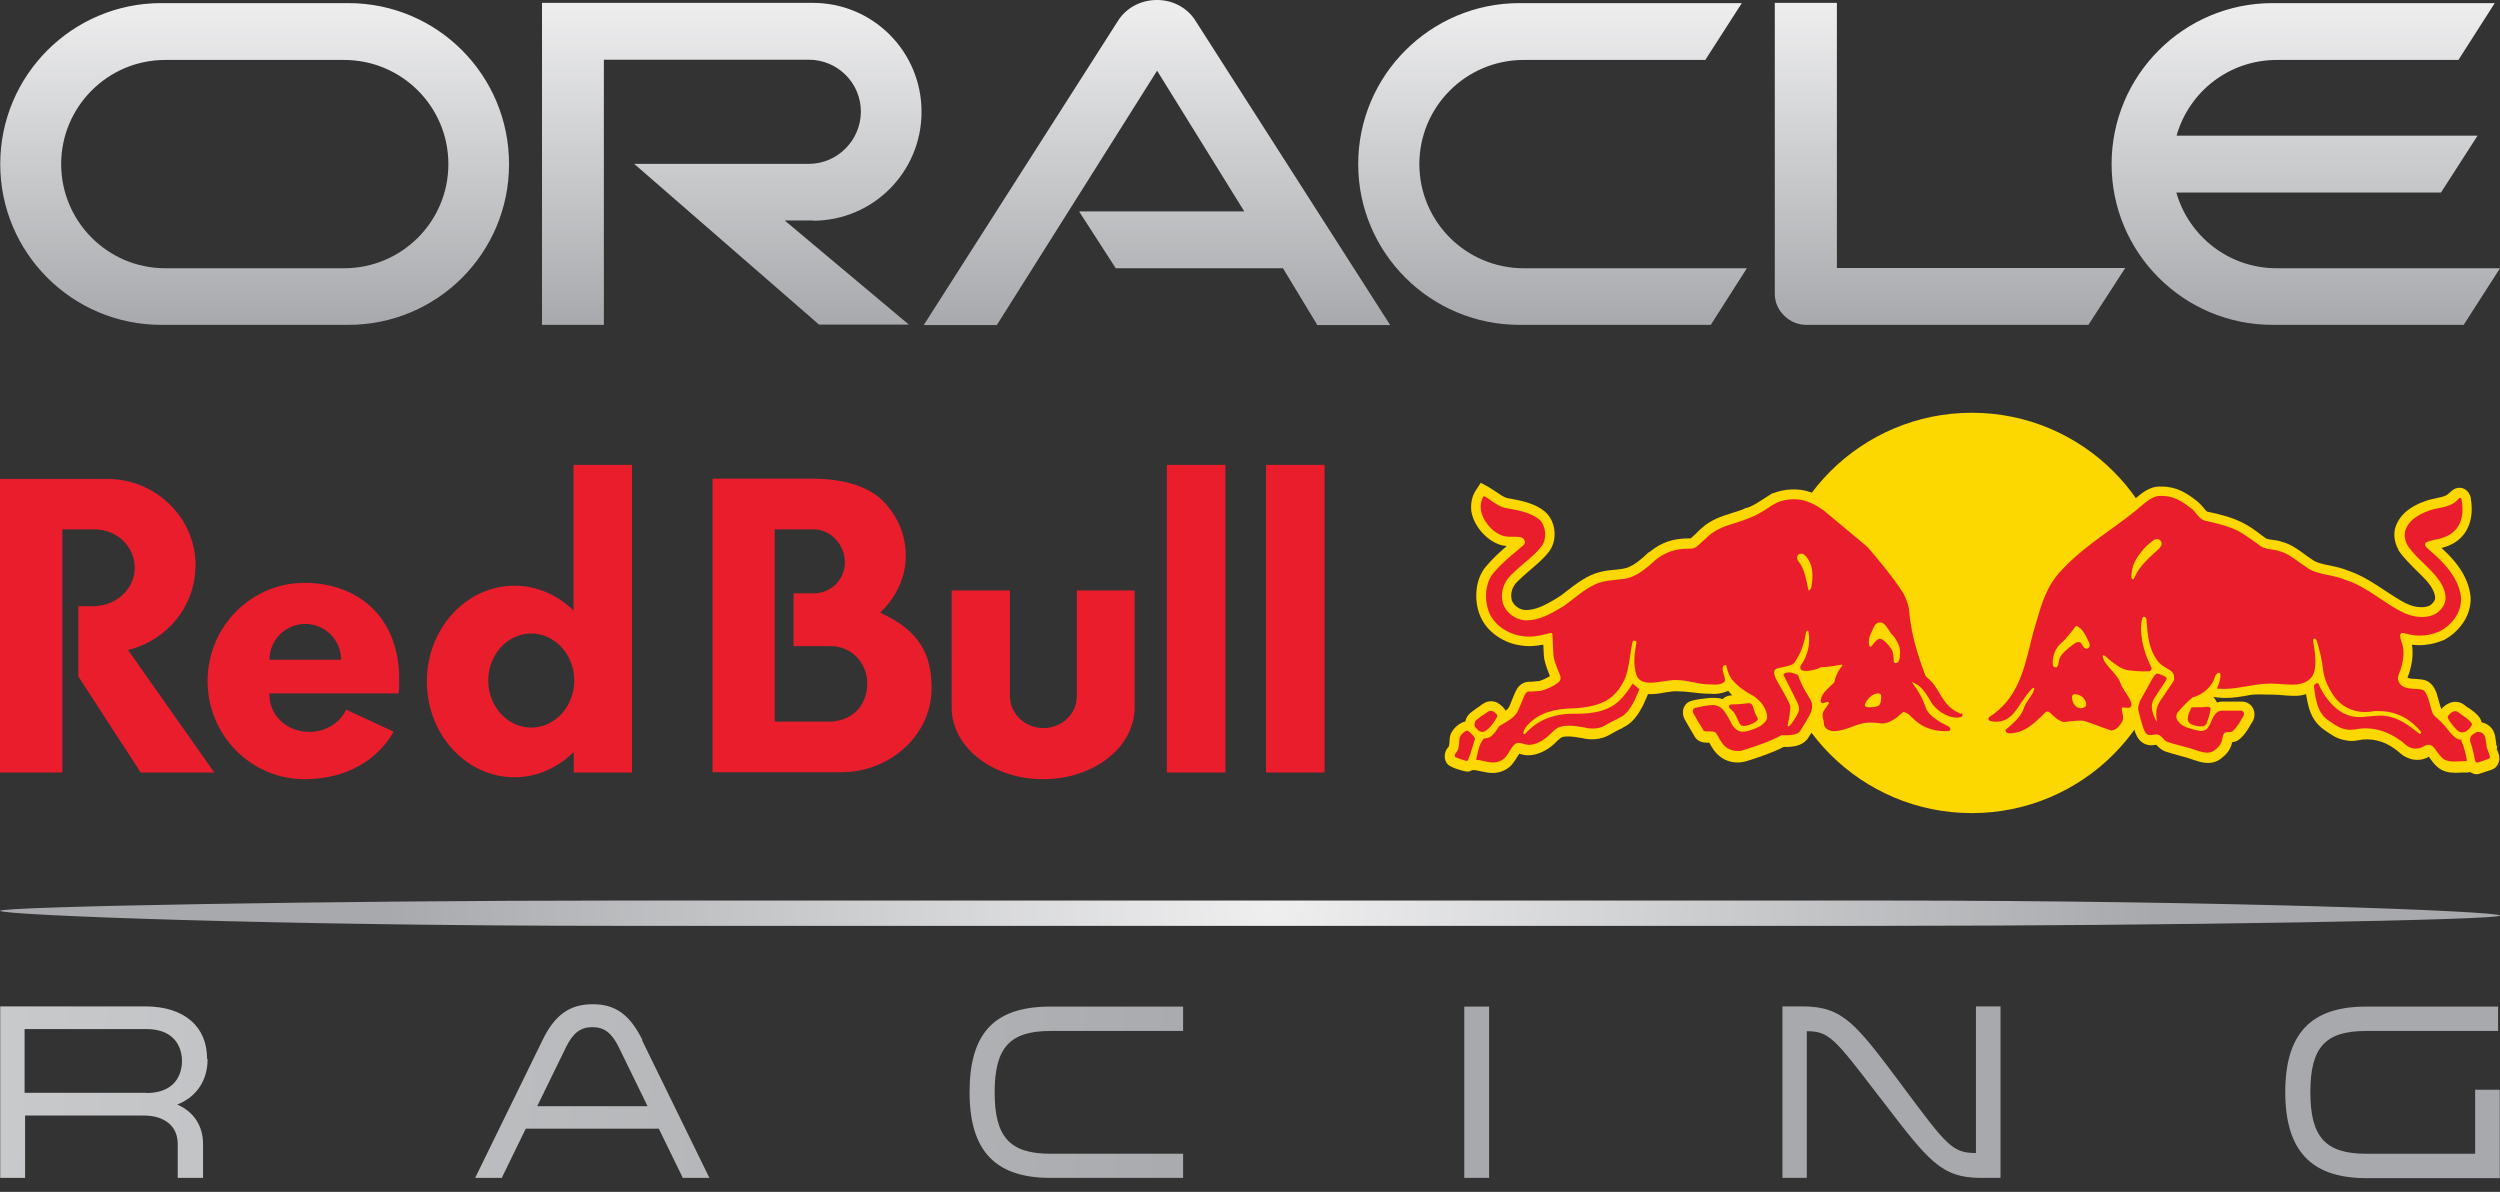
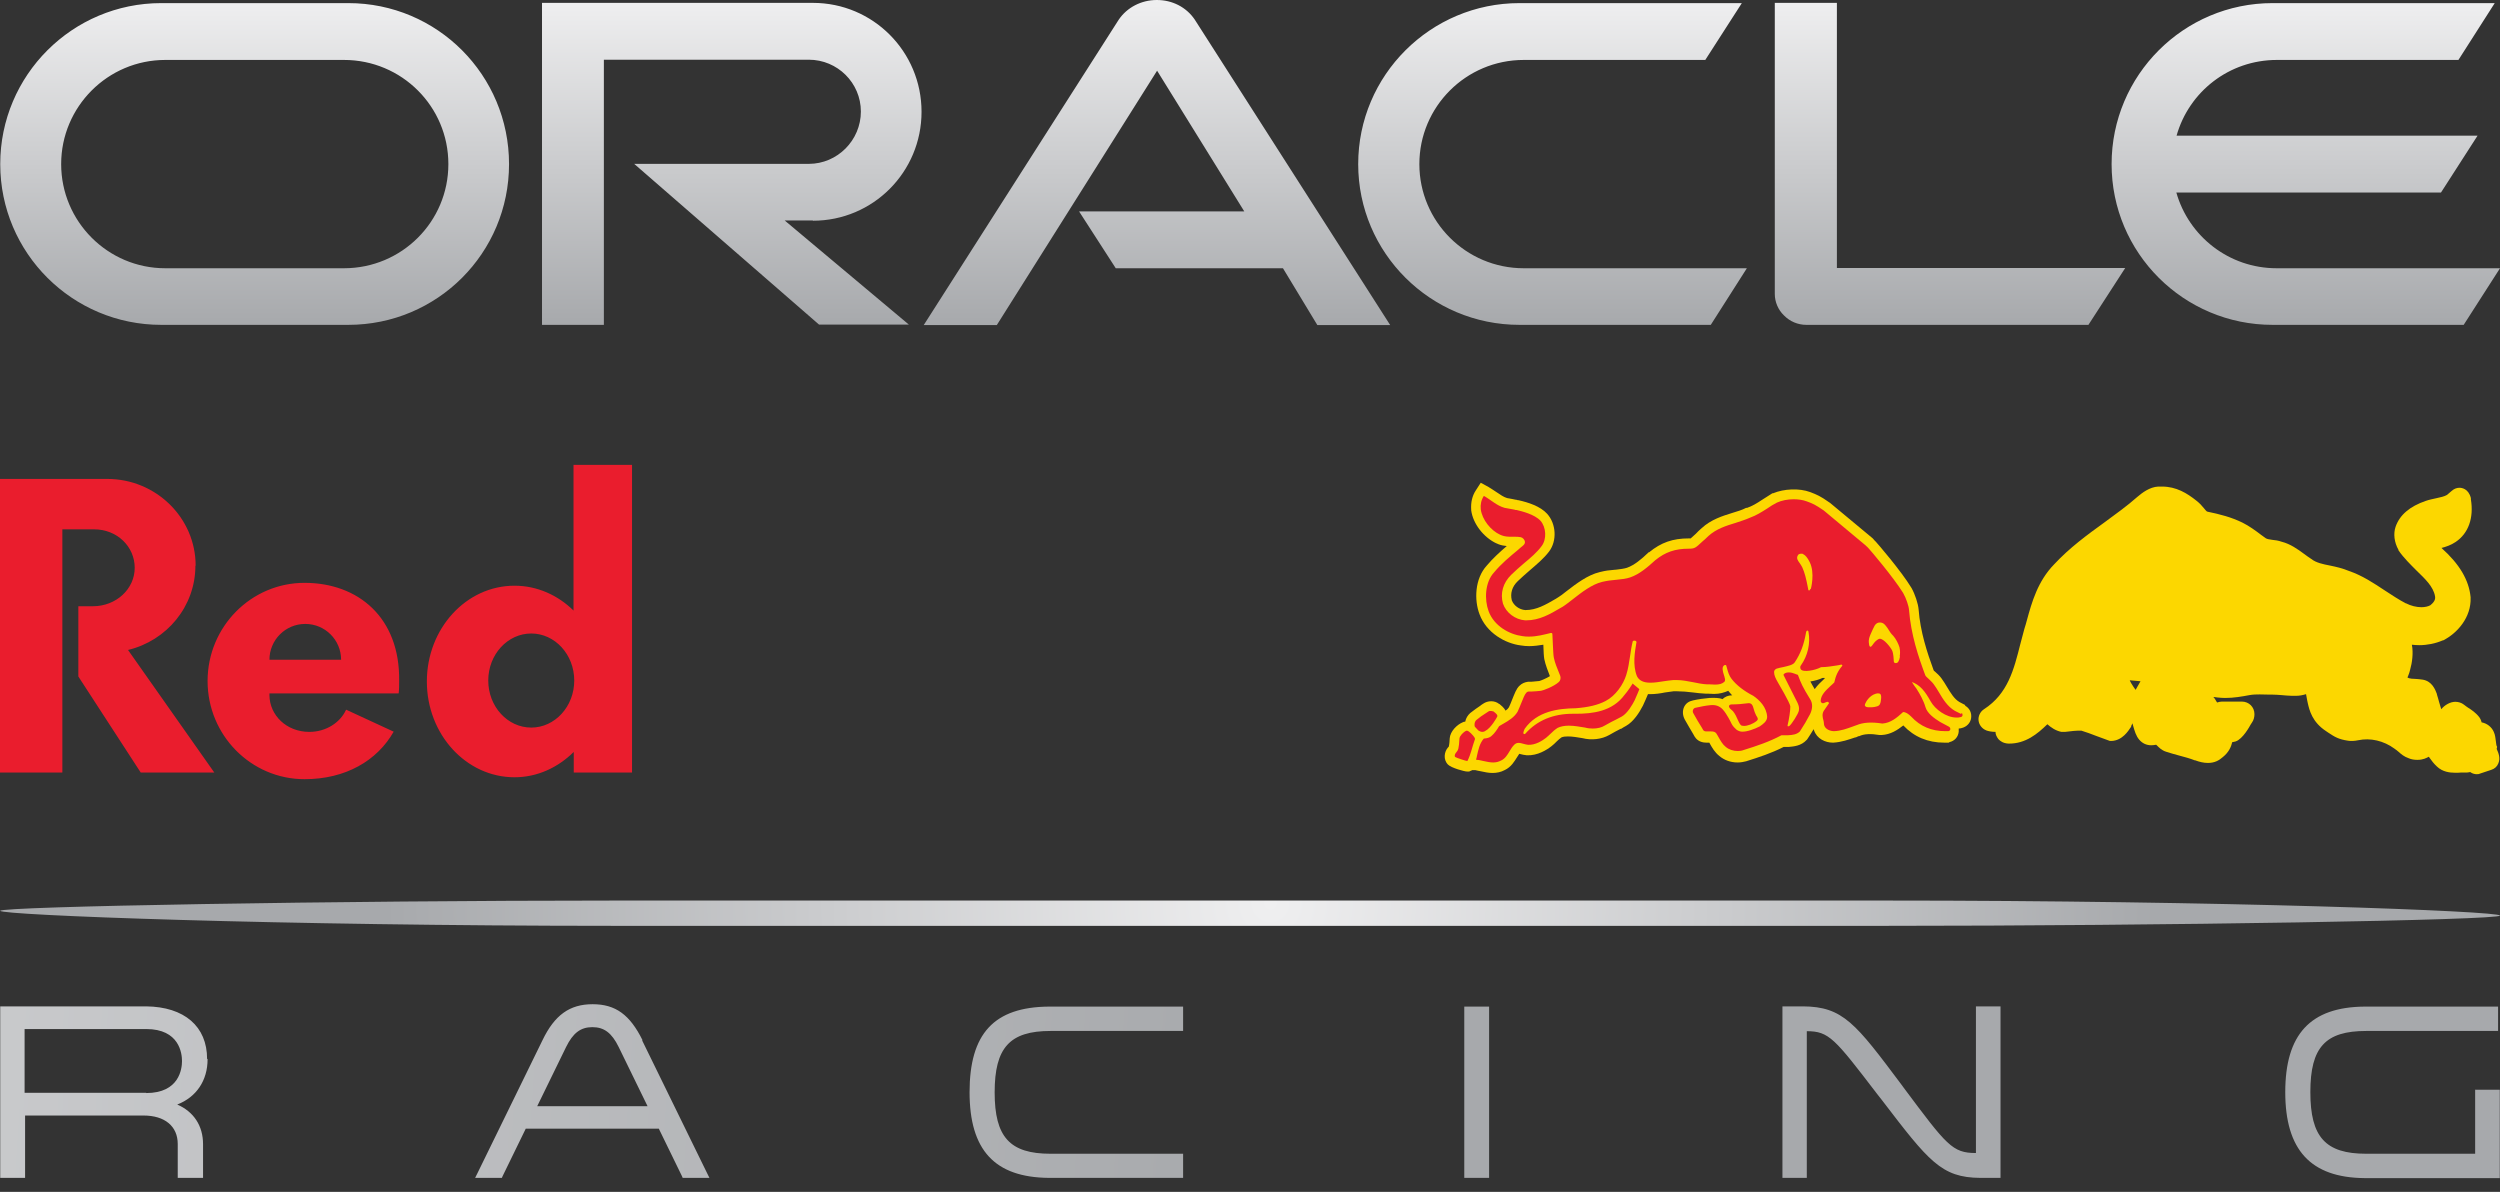
<svg xmlns="http://www.w3.org/2000/svg" fill="none" viewBox="0 0 86 41" height="41" width="86">
  <rect x="0" y="0" width="86" height="41" fill="#333333" stroke="none" />
  <path fill="url(#paint0_linear_23240_9022)" d="M37.125 7.272H42.803L39.804 2.432L34.29 11.183H31.776L38.481 0.682C38.768 0.255 39.261 0 39.795 0C40.33 0 40.806 0.247 41.094 0.666L47.823 11.183H45.317L44.134 9.228H38.382L37.125 7.28M63.189 9.22V0.099H61.053V10.115C61.053 10.386 61.168 10.658 61.365 10.847C61.571 11.06 61.85 11.175 62.138 11.175H71.842L73.107 9.22H63.181M27.963 7.593C30.034 7.593 31.701 5.916 31.701 3.846C31.701 1.775 30.034 0.099 27.963 0.099H18.645V11.175H20.773V2.054H27.823C28.809 2.054 29.614 2.851 29.614 3.837C29.614 4.823 28.809 5.637 27.823 5.637H21.816L28.176 11.167H31.266L26.993 7.584H27.963M5.547 11.175H11.98C15.046 11.175 17.511 8.702 17.511 5.645C17.511 2.588 15.046 0.107 11.98 0.107H5.547C2.49 0.107 0.008 2.588 0.008 5.645C0.008 8.702 2.49 11.175 5.547 11.175ZM11.833 9.228H5.686C3.706 9.228 2.104 7.617 2.104 5.645C2.104 3.673 3.706 2.062 5.686 2.062H11.833C13.821 2.062 15.424 3.665 15.424 5.645C15.424 7.625 13.821 9.228 11.833 9.228ZM52.277 11.175H58.851L60.092 9.228H52.417C50.428 9.228 48.826 7.617 48.826 5.645C48.826 3.673 50.428 2.062 52.417 2.062H58.662L59.919 0.107H52.269C49.212 0.107 46.722 2.588 46.722 5.645C46.722 8.702 49.212 11.175 52.269 11.175M78.317 9.228C76.674 9.228 75.293 8.127 74.866 6.623H83.97L85.228 4.667H74.874C75.301 3.155 76.682 2.062 78.325 2.062H84.57L85.819 0.107H78.177C75.121 0.107 72.639 2.588 72.639 5.645C72.639 8.702 75.121 11.175 78.177 11.175H84.751L86 9.228H78.317Z" />
  <path fill="url(#paint1_linear_23240_9022)" d="M7.124 36.426C7.124 35.309 6.344 34.635 5.029 34.619H0.008V40.519H0.863V38.374H4.938C5.67 38.374 6.114 38.744 6.114 39.352V40.519H6.985V39.36C6.985 38.727 6.664 38.242 6.097 37.996C6.754 37.741 7.141 37.174 7.141 36.435L7.124 36.426ZM5.029 37.593H0.846V35.399H5.029C6.171 35.399 6.261 36.237 6.261 36.5C6.261 36.763 6.171 37.601 5.029 37.601V37.593ZM22.104 35.785C21.669 34.906 21.175 34.545 20.387 34.545C19.598 34.545 19.08 34.914 18.661 35.785L16.418 40.371L16.344 40.519H17.264L17.289 40.461L18.086 38.826H22.663L23.46 40.461L23.484 40.519H24.405L24.331 40.371L22.087 35.785H22.104ZM18.48 38.053L19.474 36.016C19.713 35.531 19.976 35.334 20.378 35.334C20.781 35.334 21.044 35.531 21.282 36.016L22.276 38.053H18.48ZM33.353 37.569C33.353 39.565 34.216 40.502 36.081 40.519H40.699V39.689H36.139C34.734 39.689 34.216 39.113 34.216 37.577C34.216 36.04 34.734 35.465 36.139 35.465H40.699V34.627H36.081C34.191 34.643 33.353 35.555 33.353 37.577V37.569ZM50.371 40.519H51.225V34.627H50.371V40.519ZM67.972 39.664C67.158 39.664 66.969 39.401 65.49 37.421L65.424 37.33C63.83 35.202 63.403 34.627 62.014 34.619H61.316V40.519H62.154V35.473C62.918 35.473 63.115 35.728 64.562 37.618L64.742 37.848C66.345 39.943 66.78 40.51 68.12 40.519H68.818V34.619H67.972V39.664ZM85.145 37.478V39.689H81.398C79.993 39.689 79.476 39.113 79.476 37.569C79.476 36.024 79.993 35.465 81.398 35.465H85.934V34.627H81.341C79.476 34.643 78.613 35.58 78.613 37.569C78.613 39.557 79.484 40.51 81.341 40.527H85.992V37.486H85.137L85.145 37.478Z" />
  <path fill="url(#paint2_radial_23240_9022)" d="M22.055 30.979H21.184C11.553 30.979 0.008 31.184 0.008 31.332C0.008 31.48 9.54 31.849 21.192 31.849H23.131H63.954H64.825C74.455 31.849 86 31.652 86 31.496C86 31.34 76.468 30.979 64.816 30.979H62.877H22.055Z" />
-   <path fill="#EA1D2D" d="M37.043 20.313V23.953C37.043 24.561 36.525 25.046 35.892 25.046C35.26 25.046 34.742 24.553 34.742 23.953V20.313H32.737V24.339C32.737 25.703 34.142 26.804 35.884 26.804C37.626 26.804 39.031 25.703 39.031 24.339V20.313H37.043ZM43.55 15.991V26.574H45.564V15.991H43.55ZM40.14 26.574H42.154V15.991H40.14V26.574ZM30.272 21.077C30.822 20.559 31.159 19.869 31.159 19.113C31.159 18.423 30.896 17.798 30.436 17.297C29.951 16.771 29.105 16.467 27.954 16.467H24.512V26.566H28.965C30.674 26.541 32.047 25.251 32.047 23.674C32.047 22.523 31.644 21.701 30.28 21.077H30.272ZM28.579 24.824H26.648V18.209H27.996C28.587 18.209 29.064 18.751 29.064 19.343C29.064 19.935 28.587 20.411 27.996 20.411H27.297V22.227H28.579C29.294 22.227 29.836 22.802 29.836 23.526C29.812 24.265 29.36 24.774 28.579 24.824Z" />
  <path fill="#EA1D2D" d="M6.73 19.458C6.73 17.815 5.366 16.475 3.689 16.475C3.64 16.475 0 16.475 0 16.475V26.574H2.145V18.209H3.238C4.026 18.209 4.634 18.801 4.634 19.532C4.634 20.263 3.994 20.855 3.196 20.855H2.695V23.271L4.84 26.574H7.371L4.404 22.359C5.736 22.038 6.722 20.863 6.722 19.458H6.73ZM10.477 20.05C8.636 20.05 7.141 21.562 7.141 23.427C7.141 25.292 8.636 26.804 10.477 26.804C11.882 26.804 12.975 26.171 13.542 25.169L11.906 24.413C11.701 24.865 11.208 25.177 10.641 25.177C9.852 25.177 9.277 24.602 9.269 23.92C9.269 23.871 9.269 23.854 9.269 23.854H13.714C13.731 23.715 13.731 23.575 13.731 23.427C13.764 21.241 12.317 20.05 10.477 20.05ZM9.269 22.696C9.269 22.014 9.819 21.463 10.501 21.463C11.183 21.463 11.734 22.014 11.734 22.696H9.269ZM21.742 26.574V15.991H19.729V21.003C19.195 20.477 18.48 20.148 17.7 20.148C16.032 20.148 14.684 21.627 14.684 23.443C14.684 25.259 16.032 26.738 17.7 26.738C18.488 26.738 19.195 26.401 19.737 25.867V26.574H21.742ZM18.275 25.029C17.461 25.029 16.796 24.306 16.796 23.41C16.796 22.515 17.461 21.792 18.275 21.792C19.088 21.792 19.754 22.515 19.754 23.41C19.754 24.306 19.088 25.029 18.275 25.029Z" />
-   <path fill="#FCD700" d="M67.832 27.971C71.635 27.971 74.718 24.888 74.718 21.085C74.718 17.282 71.635 14.199 67.832 14.199C64.029 14.199 60.946 17.282 60.946 21.085C60.946 24.888 64.029 27.971 67.832 27.971Z" />
  <path fill="#FCD700" d="M85.901 25.695C85.901 25.695 85.885 25.654 85.877 25.637C85.877 25.605 85.86 25.555 85.86 25.514C85.844 25.399 85.836 25.284 85.786 25.177C85.712 25.005 85.548 24.881 85.367 24.849C85.351 24.774 85.318 24.717 85.302 24.692C85.186 24.528 85.014 24.413 84.882 24.331C84.85 24.306 84.808 24.282 84.792 24.265L84.759 24.24C84.677 24.175 84.57 24.142 84.463 24.142C84.283 24.142 84.094 24.257 83.979 24.396C83.962 24.347 83.929 24.224 83.905 24.15C83.88 24.051 83.855 23.969 83.831 23.895C83.831 23.895 83.831 23.871 83.822 23.854C83.773 23.731 83.666 23.427 83.329 23.378C83.239 23.361 83.149 23.361 83.067 23.353C82.902 23.353 82.845 23.32 82.82 23.312C82.82 23.296 82.828 23.271 82.845 23.238C82.877 23.164 82.894 23.098 82.91 23.032C82.976 22.802 83.025 22.465 82.968 22.178C83.042 22.186 83.132 22.194 83.223 22.194C83.494 22.194 83.781 22.137 84.028 22.03H84.044C84.529 21.784 85.014 21.241 84.989 20.559V20.543C84.932 19.951 84.603 19.401 83.987 18.85C84.143 18.809 84.316 18.751 84.472 18.645C84.915 18.349 85.104 17.815 84.998 17.174V17.133C84.915 16.804 84.677 16.779 84.603 16.779C84.504 16.779 84.414 16.82 84.34 16.886C84.324 16.903 84.307 16.911 84.291 16.927C84.25 16.96 84.209 17.001 84.176 17.026C84.077 17.083 83.946 17.108 83.798 17.141C83.691 17.166 83.559 17.19 83.445 17.231C82.894 17.42 82.549 17.716 82.409 18.119C82.327 18.357 82.36 18.653 82.508 18.916V18.932C82.689 19.195 82.927 19.425 83.132 19.631C83.428 19.918 83.707 20.181 83.765 20.51C83.773 20.567 83.79 20.674 83.601 20.822C83.527 20.863 83.412 20.888 83.296 20.888C83.124 20.888 82.927 20.838 82.771 20.756H82.762C82.524 20.633 82.278 20.469 82.039 20.313C81.653 20.058 81.259 19.795 80.799 19.639C80.585 19.549 80.363 19.499 80.166 19.458C79.911 19.409 79.673 19.36 79.508 19.228L79.484 19.212C79.41 19.162 79.336 19.113 79.262 19.055C79.04 18.891 78.785 18.71 78.49 18.636C78.374 18.595 78.26 18.579 78.169 18.571C78.054 18.554 77.988 18.546 77.939 18.513C77.89 18.48 77.84 18.439 77.791 18.406C77.586 18.25 77.372 18.094 77.142 17.979C76.756 17.79 76.37 17.691 75.934 17.601C75.909 17.601 75.852 17.527 75.811 17.478C75.745 17.396 75.663 17.305 75.556 17.223C75.236 16.968 74.866 16.738 74.373 16.738C74.332 16.738 74.282 16.738 74.241 16.738C73.945 16.755 73.691 16.952 73.526 17.092C73.165 17.412 72.77 17.691 72.392 17.971C71.801 18.398 71.193 18.842 70.659 19.417C70.1 19.992 69.894 20.715 69.722 21.348C69.697 21.438 69.673 21.529 69.64 21.627C69.591 21.8 69.549 21.981 69.5 22.153C69.278 23.032 69.073 23.862 68.251 24.396C68.12 24.479 68.046 24.635 68.062 24.783C68.079 24.939 68.185 25.07 68.333 25.128C68.399 25.152 68.514 25.177 68.645 25.177C68.645 25.268 68.687 25.35 68.744 25.424C68.802 25.489 68.908 25.572 69.097 25.58H69.114C69.681 25.58 70.084 25.251 70.429 24.914C70.552 25.021 70.708 25.136 70.913 25.177H70.971H71.037C71.242 25.152 71.423 25.128 71.604 25.136C71.768 25.185 71.941 25.251 72.113 25.317C72.245 25.366 72.376 25.416 72.516 25.465L72.582 25.489H72.639C73.009 25.473 73.214 25.144 73.296 25.021L73.313 24.996V24.972C73.313 24.972 73.346 24.914 73.354 24.881L73.379 24.963C73.428 25.136 73.477 25.317 73.592 25.448C73.699 25.572 73.839 25.637 74.003 25.637C74.061 25.637 74.118 25.629 74.159 25.621H74.176C74.176 25.621 74.184 25.637 74.192 25.637C74.258 25.703 74.356 25.81 74.513 25.859C74.66 25.909 74.817 25.95 74.964 25.991C75.145 26.04 75.334 26.089 75.499 26.155H75.515C75.646 26.204 75.794 26.245 75.951 26.245C76.189 26.245 76.337 26.155 76.46 26.048C76.665 25.884 76.748 25.703 76.789 25.53C76.822 25.53 76.854 25.514 76.904 25.506C77.158 25.424 77.405 24.955 77.405 24.955C77.421 24.922 77.446 24.89 77.462 24.865C77.528 24.774 77.553 24.668 77.553 24.569C77.553 24.323 77.364 24.134 77.117 24.134H77.076C77.076 24.134 76.583 24.134 76.444 24.134H76.435C76.378 24.134 76.32 24.15 76.271 24.166C76.271 24.166 76.271 24.166 76.263 24.158C76.23 24.117 76.189 24.01 76.139 23.986C76.139 23.986 76.156 23.986 76.156 23.977L76.287 23.994C76.37 24.002 76.46 24.01 76.542 24.01C76.846 24.01 77.117 23.961 77.38 23.912C77.61 23.871 77.849 23.895 78.087 23.895C78.112 23.895 78.136 23.895 78.161 23.895H78.177C78.276 23.895 78.383 23.904 78.49 23.912C78.596 23.92 78.728 23.936 78.851 23.936C78.9 23.936 78.942 23.936 78.983 23.936C79.106 23.936 79.221 23.912 79.328 23.879C79.336 23.936 79.352 24.01 79.369 24.101L79.385 24.175C79.443 24.438 79.541 24.84 80.018 25.152L80.092 25.202C80.314 25.35 80.445 25.432 80.774 25.481C80.856 25.498 81.02 25.489 81.119 25.465C81.538 25.374 81.998 25.481 82.368 25.752L82.401 25.777C82.401 25.777 82.475 25.826 82.516 25.867C82.598 25.941 82.705 26.032 82.853 26.081C82.943 26.122 83.05 26.139 83.157 26.139C83.362 26.139 83.469 26.073 83.551 26.032C83.568 26.048 83.576 26.073 83.592 26.089C83.65 26.171 83.724 26.27 83.831 26.369C84.028 26.558 84.283 26.582 84.455 26.582C84.537 26.582 84.611 26.582 84.677 26.574C84.702 26.574 84.726 26.574 84.751 26.574C84.8 26.574 84.841 26.574 84.874 26.574C84.924 26.574 84.956 26.558 84.973 26.558C85.063 26.623 85.154 26.632 85.195 26.632C85.228 26.632 85.269 26.632 85.302 26.615L85.696 26.484C85.811 26.451 85.901 26.369 85.942 26.262C86.025 26.073 85.942 25.892 85.885 25.761L85.901 25.695ZM73.469 23.739C73.469 23.739 73.453 23.706 73.436 23.69C73.428 23.673 73.411 23.657 73.395 23.632C73.337 23.542 73.288 23.468 73.263 23.402C73.379 23.41 73.51 23.427 73.633 23.435L73.461 23.739H73.469Z" />
  <path fill="#FCD700" d="M67.61 24.257L67.405 24.15C67.224 24.043 67.109 23.846 66.978 23.632C66.92 23.534 66.854 23.427 66.788 23.337C66.723 23.246 66.632 23.164 66.558 23.098C66.542 23.09 66.525 23.074 66.517 23.057C66.295 22.449 66.057 21.734 66 20.962C65.983 20.765 65.876 20.436 65.753 20.222C65.4 19.639 64.578 18.686 64.529 18.636C64.496 18.604 64.463 18.571 64.438 18.538L64.414 18.513L62.951 17.297L62.926 17.281C62.622 17.067 62.507 17.018 62.269 16.927C61.891 16.788 61.373 16.812 60.995 16.968H60.971C60.847 17.05 60.724 17.124 60.609 17.198C60.437 17.313 60.272 17.412 60.1 17.47H60.067C59.927 17.544 59.763 17.593 59.599 17.642C59.253 17.749 58.859 17.872 58.538 18.168C58.456 18.242 58.391 18.299 58.341 18.357C58.259 18.431 58.185 18.497 58.16 18.521C58.152 18.521 58.136 18.521 58.095 18.521C57.544 18.521 57.142 18.661 56.731 18.998H56.714C56.468 19.236 56.221 19.442 55.967 19.532C55.86 19.565 55.728 19.581 55.58 19.598H55.564C55.317 19.622 55.268 19.622 55.03 19.68C54.611 19.779 54.208 20.091 53.888 20.337C53.748 20.452 53.649 20.518 53.608 20.543C53.584 20.559 53.542 20.584 53.518 20.6C53.164 20.806 52.852 20.986 52.483 20.986H52.466C52.261 20.97 52.072 20.83 52.006 20.65C51.948 20.411 52.014 20.181 52.211 19.992C52.335 19.869 52.483 19.746 52.622 19.622C52.869 19.409 53.107 19.212 53.288 18.973C53.567 18.604 53.534 18.02 53.222 17.675C52.984 17.412 52.565 17.281 52.236 17.207H52.211C52.211 17.207 52.17 17.19 52.154 17.19H52.137C52.137 17.19 52.063 17.174 52.022 17.166C51.957 17.157 51.899 17.141 51.842 17.133C51.727 17.1 51.611 17.018 51.488 16.935C51.398 16.878 51.307 16.812 51.209 16.755L50.938 16.607L50.773 16.861C50.642 17.059 50.593 17.281 50.609 17.535V17.552C50.667 18.012 51.036 18.488 51.48 18.694H51.488C51.488 18.694 51.521 18.71 51.538 18.718C51.644 18.76 51.743 18.776 51.833 18.784C51.595 18.99 51.357 19.203 51.143 19.458C50.732 19.91 50.708 20.641 50.897 21.134C51.135 21.775 51.784 22.137 52.318 22.203C52.409 22.219 52.507 22.227 52.606 22.227C52.77 22.227 52.934 22.203 53.091 22.178C53.099 22.424 53.107 22.581 53.123 22.671C53.165 22.876 53.255 23.098 53.312 23.246C53.312 23.246 53.312 23.254 53.312 23.263C53.189 23.337 53.017 23.41 52.951 23.427C52.852 23.435 52.754 23.443 52.68 23.452C52.63 23.452 52.589 23.452 52.565 23.452C52.45 23.468 52.351 23.509 52.269 23.591C52.162 23.69 52.105 23.854 52.014 24.076C51.981 24.166 51.94 24.257 51.907 24.331C51.883 24.372 51.842 24.413 51.792 24.446C51.735 24.339 51.636 24.265 51.579 24.216H51.57C51.422 24.093 51.184 24.093 51.02 24.208C50.995 24.224 50.971 24.24 50.946 24.257L50.929 24.273C50.823 24.347 50.708 24.421 50.576 24.528C50.494 24.602 50.428 24.701 50.404 24.824C50.371 24.824 50.346 24.832 50.313 24.849C50.116 24.931 49.886 25.161 49.87 25.399C49.87 25.481 49.853 25.637 49.837 25.687C49.837 25.687 49.828 25.695 49.812 25.711C49.681 25.859 49.639 26.13 49.812 26.303C49.927 26.418 50.379 26.541 50.469 26.541H50.543L50.568 26.525C50.593 26.517 50.626 26.508 50.642 26.492H50.749C50.806 26.508 50.864 26.517 50.946 26.533C51.061 26.558 51.201 26.59 51.34 26.59C51.496 26.59 51.636 26.558 51.759 26.492C51.989 26.385 52.096 26.188 52.187 26.048C52.211 26.007 52.236 25.966 52.261 25.933C52.277 25.933 52.285 25.933 52.302 25.941C52.367 25.958 52.441 25.974 52.524 25.982C52.893 25.999 53.214 25.793 53.37 25.67C53.436 25.621 53.493 25.563 53.542 25.514C53.6 25.456 53.666 25.399 53.715 25.366C53.773 25.341 53.847 25.333 53.937 25.333C54.093 25.333 54.274 25.366 54.43 25.391C54.75 25.473 55.096 25.432 55.358 25.284C55.498 25.202 55.638 25.128 55.753 25.07H55.769C55.835 25.029 55.884 24.996 55.934 24.972C56.197 24.824 56.394 24.512 56.517 24.273C56.575 24.158 56.665 23.936 56.69 23.879C56.714 23.879 56.739 23.879 56.764 23.879C56.936 23.879 57.117 23.854 57.273 23.821C57.38 23.805 57.487 23.788 57.569 23.78H57.585C57.585 23.78 57.651 23.78 57.684 23.78C57.84 23.78 58.07 23.797 58.243 23.821C58.391 23.838 58.489 23.854 58.678 23.862C58.703 23.862 58.736 23.862 58.76 23.862C58.818 23.862 58.892 23.871 58.966 23.871C59.163 23.871 59.319 23.821 59.451 23.764C59.483 23.797 59.549 23.887 59.59 23.92C59.59 23.92 59.582 23.92 59.574 23.92C59.451 23.92 59.336 23.969 59.253 24.051C59.147 24.002 58.966 24.002 58.801 24.01C58.612 24.027 58.432 24.051 58.243 24.093C58.095 24.125 57.996 24.191 57.931 24.323C57.873 24.454 57.881 24.61 57.955 24.75C58.054 24.931 58.152 25.087 58.251 25.259L58.292 25.333C58.341 25.416 58.456 25.547 58.695 25.547C58.727 25.547 58.76 25.547 58.793 25.547C58.793 25.547 58.793 25.547 58.801 25.547C58.801 25.555 58.818 25.572 58.818 25.58C58.892 25.711 58.982 25.876 59.147 26.007C59.311 26.147 59.533 26.229 59.771 26.229C59.878 26.229 59.977 26.212 60.067 26.188C60.511 26.048 60.938 25.909 61.357 25.695H61.414H61.447C61.472 25.695 61.505 25.695 61.529 25.695C61.702 25.678 61.957 25.662 62.146 25.456L62.162 25.44L62.179 25.416C62.253 25.3 62.327 25.194 62.392 25.079C62.392 25.095 62.392 25.103 62.401 25.12C62.499 25.416 62.795 25.547 63.05 25.547H63.066C63.354 25.53 63.6 25.44 63.822 25.366H63.839C63.839 25.366 63.904 25.341 63.929 25.325H63.954C64.118 25.243 64.364 25.235 64.652 25.284H64.693H64.734C65.038 25.268 65.276 25.111 65.474 24.955C65.844 25.35 66.32 25.547 66.879 25.547C66.895 25.547 66.92 25.547 66.945 25.547H67.035L67.06 25.53C67.24 25.489 67.364 25.35 67.38 25.169C67.38 25.136 67.38 25.095 67.38 25.062C67.413 25.062 67.446 25.054 67.479 25.046C67.651 25.005 67.783 24.873 67.807 24.701C67.832 24.52 67.75 24.355 67.594 24.273L67.61 24.257ZM62.779 23.328C62.779 23.328 62.746 23.361 62.729 23.378C62.639 23.46 62.524 23.567 62.425 23.706C62.359 23.599 62.318 23.517 62.277 23.443C62.425 23.419 62.581 23.378 62.696 23.32C62.721 23.32 62.746 23.32 62.77 23.32C62.77 23.32 62.77 23.328 62.77 23.337L62.779 23.328Z" />
  <path fill="#EA1D2D" d="M50.461 25.136H50.445C50.338 25.177 50.215 25.317 50.206 25.399C50.182 25.761 50.173 25.794 50.075 25.909C50.05 25.941 50.026 26.007 50.058 26.04C50.083 26.065 50.436 26.18 50.477 26.18C50.477 26.18 50.535 26.089 50.609 25.843C50.65 25.711 50.691 25.555 50.74 25.424C50.74 25.416 50.74 25.399 50.716 25.358C50.675 25.3 50.535 25.136 50.461 25.136ZM50.855 25.128C50.855 25.128 50.929 25.177 50.987 25.177C51.02 25.177 51.061 25.169 51.094 25.144C51.291 25.046 51.496 24.676 51.505 24.651C51.529 24.594 51.455 24.536 51.373 24.471H51.365C51.365 24.471 51.258 24.438 51.209 24.471C51.176 24.495 51.143 24.512 51.11 24.536C51.003 24.602 50.897 24.676 50.79 24.766C50.749 24.799 50.724 24.865 50.724 24.914C50.724 24.955 50.724 24.988 50.74 25.005C50.749 25.013 50.831 25.103 50.847 25.12L50.855 25.128ZM67.462 24.561C67.364 24.512 67.249 24.454 67.249 24.454C66.994 24.306 66.838 24.052 66.698 23.813C66.641 23.715 66.583 23.624 66.517 23.534C66.476 23.476 66.402 23.41 66.345 23.353C66.287 23.304 66.238 23.254 66.23 23.23C65.991 22.589 65.737 21.833 65.671 20.986C65.663 20.855 65.572 20.576 65.466 20.395C65.129 19.852 64.332 18.916 64.282 18.866C64.258 18.834 64.225 18.809 64.2 18.784L64.175 18.76L62.737 17.56C62.45 17.363 62.359 17.322 62.154 17.248C62.023 17.198 61.866 17.174 61.702 17.174C61.497 17.174 61.291 17.215 61.127 17.289C61.012 17.346 60.897 17.42 60.79 17.494C60.609 17.609 60.412 17.733 60.206 17.806C60.042 17.88 59.87 17.93 59.705 17.987C59.377 18.086 59.04 18.193 58.769 18.439C58.695 18.513 58.629 18.571 58.571 18.62C58.325 18.85 58.3 18.875 58.095 18.875C57.626 18.875 57.289 18.99 56.944 19.269C56.673 19.516 56.394 19.754 56.082 19.861C55.942 19.91 55.786 19.927 55.613 19.943C55.375 19.968 55.334 19.968 55.112 20.017C54.767 20.099 54.405 20.378 54.101 20.617C54.003 20.699 53.863 20.797 53.805 20.839C53.773 20.863 53.731 20.888 53.699 20.904C53.321 21.126 52.959 21.34 52.499 21.34C52.491 21.34 52.474 21.34 52.466 21.34C52.121 21.315 51.809 21.077 51.702 20.765C51.603 20.411 51.702 20.05 51.989 19.77C52.121 19.639 52.277 19.507 52.417 19.384C52.655 19.187 52.877 18.998 53.033 18.784C53.214 18.546 53.189 18.135 52.992 17.913C52.786 17.691 52.343 17.585 52.17 17.544H52.137C52.137 17.544 52.088 17.527 52.072 17.527C51.965 17.502 51.858 17.494 51.759 17.47C51.488 17.396 51.283 17.19 51.044 17.059C50.954 17.198 50.921 17.355 50.938 17.519C50.987 17.88 51.283 18.25 51.611 18.398C51.628 18.398 51.636 18.406 51.653 18.415C51.759 18.456 51.866 18.464 51.973 18.464C51.998 18.464 52.014 18.464 52.039 18.464C52.063 18.464 52.08 18.464 52.105 18.464C52.17 18.464 52.244 18.464 52.318 18.48C52.384 18.497 52.45 18.562 52.458 18.645C52.458 18.694 52.441 18.727 52.384 18.776C52.326 18.825 52.269 18.866 52.219 18.916C51.932 19.154 51.644 19.392 51.398 19.688C51.077 20.033 51.061 20.633 51.209 21.028C51.398 21.537 51.924 21.825 52.367 21.882C52.45 21.899 52.524 21.899 52.606 21.899C52.861 21.899 53.107 21.833 53.345 21.775C53.353 21.775 53.362 21.775 53.37 21.775C53.378 21.775 53.403 21.775 53.403 21.833C53.403 21.94 53.419 22.063 53.419 22.178C53.428 22.367 53.436 22.548 53.452 22.622C53.485 22.794 53.567 22.991 53.625 23.131C53.649 23.189 53.666 23.23 53.674 23.254C53.699 23.328 53.674 23.419 53.625 23.46C53.444 23.624 53.074 23.756 53.008 23.764C52.902 23.78 52.786 23.78 52.696 23.788C52.655 23.788 52.622 23.788 52.597 23.788C52.556 23.788 52.524 23.805 52.499 23.838C52.45 23.887 52.392 24.035 52.326 24.199C52.285 24.298 52.244 24.405 52.203 24.487C52.088 24.676 51.899 24.791 51.71 24.898C51.661 24.922 51.62 24.955 51.57 24.98C51.496 25.103 51.414 25.227 51.316 25.309C51.242 25.383 51.143 25.399 51.044 25.407C50.897 25.572 50.855 25.794 50.806 26.007C50.806 26.04 50.79 26.073 50.782 26.106V26.139H50.798C50.872 26.139 50.954 26.163 51.036 26.18C51.143 26.204 51.258 26.229 51.365 26.229C51.472 26.229 51.554 26.204 51.636 26.163C51.776 26.098 51.85 25.974 51.924 25.851C51.973 25.769 52.022 25.687 52.088 25.621C52.129 25.58 52.178 25.555 52.236 25.555C52.294 25.555 52.351 25.572 52.408 25.588C52.458 25.605 52.515 25.613 52.565 25.621C52.819 25.637 53.066 25.473 53.181 25.383C53.23 25.341 53.288 25.292 53.337 25.243C53.411 25.169 53.493 25.095 53.584 25.038C53.69 24.988 53.814 24.963 53.97 24.963C54.167 24.963 54.364 25.005 54.529 25.029C54.619 25.054 54.709 25.062 54.791 25.062C54.948 25.062 55.096 25.029 55.211 24.955C55.35 24.873 55.498 24.799 55.613 24.742C55.679 24.709 55.736 24.676 55.786 24.651C55.991 24.536 56.164 24.224 56.23 24.093C56.287 23.969 56.394 23.715 56.394 23.706L56.156 23.509V23.526C56.156 23.526 55.991 23.788 55.884 23.904C55.465 24.479 54.775 24.553 54.224 24.553C54.183 24.553 54.151 24.553 54.109 24.553C53.427 24.553 52.877 24.783 52.474 25.235C52.458 25.259 52.425 25.259 52.408 25.235C52.4 25.227 52.4 25.21 52.408 25.185C52.417 25.136 52.425 25.128 52.45 25.07C52.877 24.462 53.608 24.372 54.2 24.364C54.635 24.331 54.956 24.257 55.227 24.117C55.58 23.936 55.843 23.542 55.942 23.221C56.008 23.016 56.041 22.794 56.073 22.581C56.098 22.408 56.123 22.235 56.164 22.071C56.164 22.047 56.197 22.038 56.213 22.038C56.213 22.038 56.221 22.038 56.23 22.038C56.254 22.038 56.295 22.055 56.295 22.088C56.238 22.424 56.156 22.876 56.312 23.263C56.386 23.41 56.533 23.485 56.772 23.485C56.92 23.485 57.076 23.46 57.232 23.435C57.347 23.419 57.462 23.402 57.561 23.394C57.602 23.394 57.643 23.394 57.684 23.394C57.873 23.394 58.062 23.435 58.243 23.468C58.399 23.501 58.563 23.534 58.727 23.542C58.76 23.542 58.785 23.542 58.818 23.542C58.875 23.542 58.933 23.55 58.999 23.55C59.138 23.55 59.237 23.526 59.311 23.46C59.36 23.419 59.344 23.353 59.319 23.279V23.263C59.319 23.263 59.303 23.238 59.303 23.221C59.27 23.115 59.221 22.959 59.303 22.893C59.311 22.885 59.336 22.876 59.344 22.876C59.36 22.876 59.377 22.876 59.385 22.901C59.393 22.934 59.401 22.959 59.41 22.991C59.442 23.115 59.483 23.246 59.566 23.353C59.73 23.567 59.993 23.772 60.313 23.936C60.519 24.076 60.773 24.323 60.79 24.66C60.79 24.816 60.642 24.914 60.535 24.988C60.363 25.079 60.092 25.177 59.927 25.169C59.82 25.169 59.722 25.095 59.722 25.087C59.549 24.931 59.574 24.881 59.459 24.692C59.401 24.594 59.344 24.495 59.262 24.405C59.155 24.29 59.023 24.24 58.843 24.257C58.67 24.273 58.514 24.306 58.325 24.347C58.284 24.355 58.259 24.38 58.243 24.413C58.226 24.454 58.226 24.495 58.251 24.536C58.349 24.709 58.44 24.873 58.547 25.038L58.588 25.111C58.612 25.152 58.662 25.161 58.703 25.161C58.727 25.161 58.752 25.161 58.777 25.161C58.801 25.161 58.834 25.161 58.859 25.161C58.949 25.161 58.999 25.177 59.04 25.227C59.073 25.276 59.097 25.325 59.122 25.366C59.188 25.481 59.253 25.605 59.368 25.695C59.475 25.785 59.623 25.835 59.779 25.835C59.845 25.835 59.919 25.826 59.977 25.802C60.428 25.662 60.872 25.514 61.283 25.292H61.423C61.423 25.292 61.48 25.292 61.513 25.292C61.661 25.284 61.809 25.268 61.916 25.161C62.047 24.963 62.162 24.766 62.269 24.561C62.359 24.372 62.359 24.191 62.269 24.052C62.006 23.624 61.957 23.509 61.85 23.221L61.842 23.213C61.809 23.205 61.776 23.189 61.751 23.18C61.686 23.156 61.62 23.131 61.538 23.131H61.529C61.439 23.131 61.373 23.164 61.349 23.213L61.834 24.175C61.866 24.249 61.899 24.323 61.883 24.438C61.866 24.553 61.628 24.922 61.554 24.972C61.538 24.98 61.521 24.988 61.513 24.988C61.513 24.988 61.48 24.988 61.497 24.931C61.538 24.775 61.595 24.413 61.587 24.298C61.571 24.166 61.168 23.493 61.151 23.46C61.086 23.345 61.028 23.238 61.028 23.115C61.028 23.057 61.078 23.016 61.119 23C61.193 22.975 61.258 22.967 61.332 22.95C61.505 22.909 61.686 22.876 61.743 22.778C61.94 22.482 62.055 22.178 62.129 21.751C62.129 21.734 62.146 21.693 62.17 21.693C62.187 21.693 62.203 21.693 62.212 21.734C62.285 22.137 62.187 22.556 61.949 22.893C61.932 22.909 61.924 22.95 61.932 22.983C61.932 23.016 61.973 23.049 61.973 23.049C62.064 23.115 62.409 23.074 62.647 22.95C62.836 22.95 63.009 22.918 63.181 22.893C63.239 22.885 63.288 22.876 63.346 22.86C63.362 22.868 63.378 22.885 63.378 22.901C63.23 23.065 63.148 23.246 63.099 23.476C63.058 23.517 63.017 23.558 62.968 23.599C62.811 23.747 62.639 23.904 62.631 24.109C62.631 24.109 62.631 24.183 62.705 24.191C62.729 24.191 62.762 24.183 62.787 24.166C62.82 24.158 62.844 24.142 62.869 24.142C62.894 24.142 62.91 24.166 62.918 24.191L62.737 24.454C62.672 24.561 62.696 24.684 62.729 24.791C62.746 24.857 62.737 24.906 62.754 24.955C62.795 25.087 62.959 25.152 63.091 25.152C63.329 25.144 63.543 25.062 63.748 24.988C63.781 24.972 63.822 24.963 63.863 24.947C64.093 24.849 64.389 24.832 64.751 24.89C65.038 24.873 65.26 24.684 65.466 24.495C65.556 24.495 65.646 24.553 65.745 24.651C66.057 24.988 66.443 25.152 66.92 25.152C66.936 25.152 66.953 25.152 66.977 25.152H67.027C67.076 25.136 67.092 25.111 67.092 25.079C67.092 25.038 67.068 25.005 67.01 24.98L66.747 24.84C66.534 24.709 66.304 24.544 66.238 24.331C66.172 24.101 66.041 23.871 65.942 23.715C65.926 23.682 65.901 23.657 65.876 23.624C65.835 23.567 65.802 23.517 65.769 23.46C66.057 23.567 66.221 23.78 66.419 24.134C66.567 24.397 66.945 24.684 67.306 24.684C67.355 24.684 67.397 24.684 67.446 24.668C67.487 24.66 67.511 24.635 67.511 24.602C67.511 24.569 67.511 24.544 67.479 24.528L67.462 24.561ZM62.277 20.263C62.277 20.263 62.253 20.313 62.236 20.313C62.228 20.313 62.203 20.313 62.203 20.272C62.129 19.885 62.08 19.696 61.998 19.516C61.973 19.458 61.932 19.409 61.907 19.368C61.842 19.277 61.784 19.203 61.85 19.097C61.866 19.064 61.916 19.047 61.965 19.047C61.99 19.047 62.014 19.047 62.031 19.064C62.105 19.097 62.179 19.187 62.253 19.335C62.442 19.713 62.294 20.255 62.294 20.255L62.277 20.263ZM64.701 24.109C64.701 24.109 64.693 24.216 64.636 24.265C64.586 24.314 64.397 24.339 64.307 24.331C64.208 24.331 64.175 24.314 64.159 24.282C64.134 24.249 64.175 24.183 64.175 24.183C64.184 24.158 64.299 23.928 64.529 23.863C64.529 23.863 64.603 23.838 64.668 23.863C64.734 23.895 64.71 24.068 64.701 24.093V24.109ZM65.359 22.589C65.342 22.679 65.326 22.72 65.309 22.745C65.301 22.77 65.276 22.811 65.211 22.811C65.137 22.811 65.145 22.729 65.145 22.712C65.145 22.712 65.137 22.474 65.088 22.375C65.038 22.268 64.8 21.964 64.66 21.973C64.627 21.973 64.537 22.03 64.471 22.112C64.389 22.219 64.389 22.227 64.364 22.244C64.34 22.26 64.307 22.244 64.299 22.186C64.29 22.12 64.274 22.071 64.299 21.956C64.332 21.841 64.356 21.808 64.389 21.726C64.389 21.726 64.463 21.562 64.488 21.521C64.562 21.405 64.66 21.414 64.66 21.414C64.685 21.414 64.775 21.405 64.866 21.521C64.972 21.652 64.948 21.644 64.981 21.685C65.013 21.734 65.038 21.784 65.129 21.874C65.219 21.973 65.309 22.153 65.342 22.268C65.367 22.383 65.367 22.482 65.35 22.572L65.359 22.589ZM59.656 24.52C59.697 24.577 59.73 24.651 59.763 24.725C59.82 24.849 59.861 24.947 59.919 24.963C59.944 24.963 59.968 24.972 59.993 24.972C60.116 24.972 60.297 24.906 60.42 24.807C60.494 24.75 60.469 24.709 60.437 24.651C60.428 24.635 60.412 24.618 60.404 24.594C60.371 24.528 60.346 24.462 60.33 24.397C60.297 24.273 60.264 24.175 60.133 24.191C59.944 24.216 59.763 24.232 59.566 24.232C59.566 24.232 59.5 24.232 59.483 24.273C59.459 24.323 59.508 24.372 59.566 24.421C59.599 24.446 59.631 24.479 59.648 24.512L59.656 24.52Z" />
-   <path fill="#EA1D2D" d="M85.597 25.843C85.573 25.802 85.556 25.752 85.548 25.728C85.54 25.67 85.532 25.613 85.523 25.555C85.515 25.465 85.499 25.383 85.474 25.317C85.441 25.235 85.351 25.177 85.26 25.177C85.228 25.177 85.195 25.177 85.17 25.202C85.03 25.268 84.956 25.341 84.973 25.498C85.047 25.72 85.088 25.876 85.129 26.098C85.129 26.13 85.154 26.237 85.211 26.237C85.211 26.237 85.211 26.237 85.219 26.237L85.606 26.106C85.606 26.106 85.638 26.089 85.647 26.073C85.671 26.024 85.63 25.933 85.589 25.851L85.597 25.843ZM85.022 24.881C84.948 24.766 84.808 24.676 84.702 24.602C84.652 24.569 84.611 24.536 84.578 24.512L84.554 24.495C84.554 24.495 84.496 24.462 84.463 24.462C84.34 24.462 84.209 24.61 84.201 24.66C84.201 24.733 84.299 24.865 84.439 25.029L84.472 25.062C84.537 25.144 84.62 25.194 84.694 25.194C84.776 25.194 84.833 25.169 84.907 25.103C84.956 25.054 85.072 24.939 85.022 24.865V24.881ZM75.901 24.314C75.827 24.323 75.761 24.331 75.688 24.331C75.647 24.331 75.614 24.331 75.581 24.331C75.548 24.331 75.523 24.331 75.499 24.331C75.457 24.331 75.416 24.331 75.383 24.339V24.347C75.383 24.355 75.244 24.594 75.26 24.75C75.277 24.914 75.449 24.947 75.573 24.972C75.614 24.98 75.671 24.988 75.72 24.988C75.811 24.988 75.868 24.955 75.901 24.898C75.975 24.701 76.025 24.544 76.041 24.397C76.041 24.372 76.041 24.355 76.033 24.347C76.008 24.323 75.967 24.314 75.942 24.314C75.934 24.314 75.926 24.314 75.909 24.314H75.901ZM84.718 25.457L84.71 25.448C84.488 25.465 84.348 25.276 84.209 25.103C84.168 25.046 84.118 24.988 84.077 24.939C84.003 24.857 83.929 24.791 83.864 24.733C83.781 24.668 83.716 24.602 83.691 24.553C83.658 24.487 83.625 24.355 83.592 24.24C83.568 24.15 83.543 24.068 83.527 24.01C83.527 24.002 83.518 23.986 83.51 23.977C83.469 23.871 83.42 23.731 83.28 23.715C83.206 23.706 83.132 23.698 83.058 23.698C82.853 23.69 82.647 23.657 82.549 23.509C82.45 23.378 82.491 23.254 82.549 23.115C82.573 23.057 82.59 23.008 82.606 22.95C82.68 22.704 82.705 22.4 82.647 22.186C82.639 22.153 82.631 22.12 82.615 22.088C82.582 21.997 82.549 21.866 82.573 21.825C82.598 21.784 82.623 21.775 82.656 21.775C82.689 21.775 82.73 21.784 82.771 21.8C82.795 21.8 82.82 21.808 82.845 21.816C82.943 21.841 83.099 21.866 83.231 21.866C83.461 21.866 83.699 21.816 83.905 21.726C84.299 21.537 84.677 21.11 84.661 20.576C84.611 20.041 84.274 19.524 83.65 18.99C83.633 18.973 83.617 18.965 83.601 18.949C83.518 18.883 83.42 18.793 83.42 18.719C83.42 18.645 83.617 18.595 83.74 18.571C83.765 18.571 83.798 18.554 83.814 18.554H83.847C84.003 18.505 84.168 18.464 84.299 18.373C84.751 18.069 84.735 17.535 84.685 17.239C84.685 17.239 84.685 17.223 84.685 17.215C84.677 17.174 84.669 17.125 84.628 17.125C84.62 17.125 84.603 17.125 84.595 17.141C84.578 17.149 84.57 17.166 84.554 17.182C84.504 17.231 84.447 17.289 84.381 17.322C84.242 17.404 84.069 17.445 83.896 17.478C83.79 17.502 83.683 17.519 83.576 17.56C83.124 17.716 82.853 17.938 82.746 18.234C82.697 18.39 82.721 18.579 82.82 18.76C82.968 18.99 83.181 19.195 83.387 19.392C83.707 19.705 84.044 20.025 84.118 20.452C84.159 20.707 84.061 20.921 83.806 21.102C83.675 21.184 83.502 21.225 83.313 21.225C83.083 21.225 82.836 21.159 82.631 21.052C82.368 20.921 82.113 20.748 81.867 20.584C81.497 20.337 81.119 20.083 80.692 19.951C80.511 19.869 80.306 19.828 80.108 19.787C79.829 19.729 79.541 19.672 79.311 19.491C79.229 19.442 79.155 19.384 79.073 19.327C78.859 19.171 78.646 19.014 78.399 18.957C78.309 18.924 78.218 18.916 78.128 18.899C77.997 18.883 77.865 18.858 77.75 18.776C77.701 18.735 77.643 18.702 77.594 18.661C77.397 18.521 77.191 18.373 76.994 18.267C76.649 18.094 76.271 18.004 75.86 17.913C75.729 17.88 75.647 17.782 75.556 17.675C75.499 17.601 75.441 17.527 75.359 17.478C75.038 17.223 74.751 17.059 74.373 17.059C74.34 17.059 74.299 17.059 74.266 17.059C74.069 17.075 73.88 17.223 73.748 17.33C73.379 17.659 72.976 17.946 72.59 18.226C72.014 18.645 71.415 19.072 70.905 19.631C70.404 20.148 70.223 20.797 70.042 21.422C70.018 21.512 69.993 21.603 69.96 21.701C69.911 21.874 69.87 22.047 69.829 22.219C69.599 23.139 69.36 24.068 68.44 24.66C68.383 24.701 68.399 24.775 68.457 24.799C68.481 24.807 68.917 24.939 69.254 24.553C69.492 24.273 69.615 23.994 69.894 23.698C69.903 23.69 69.936 23.657 69.96 23.665C69.977 23.665 69.985 23.682 69.977 23.715C69.944 23.838 69.87 23.936 69.796 24.043C69.722 24.15 69.648 24.257 69.615 24.38C69.525 24.643 69.278 24.857 69.065 25.046C69.065 25.046 69.032 25.07 69.007 25.095C68.991 25.12 68.991 25.128 68.991 25.128C68.991 25.185 69.032 25.218 69.122 25.227C69.64 25.227 70.01 24.857 70.363 24.503C70.379 24.487 70.396 24.479 70.42 24.479C70.437 24.479 70.453 24.479 70.478 24.487C70.503 24.495 70.56 24.553 70.601 24.594C70.716 24.701 70.84 24.807 70.996 24.84C71.185 24.816 71.357 24.791 71.53 24.791C71.579 24.791 71.628 24.791 71.669 24.791C71.858 24.849 72.047 24.922 72.228 24.988C72.36 25.038 72.491 25.087 72.623 25.128C72.795 25.128 72.918 24.963 73.009 24.816C73.05 24.717 73.033 24.618 73.009 24.52C73.001 24.462 72.984 24.405 72.992 24.347C73.025 24.331 73.066 24.331 73.116 24.347C73.157 24.347 73.214 24.347 73.239 24.347C73.28 24.347 73.329 24.29 73.321 24.224C73.288 24.052 73.198 23.945 73.116 23.813C73.042 23.698 72.968 23.591 72.935 23.476C72.877 23.32 72.754 23.189 72.639 23.057C72.507 22.909 72.376 22.77 72.335 22.597C72.335 22.597 72.327 22.556 72.335 22.548C72.343 22.54 72.384 22.548 72.384 22.548C72.45 22.589 72.507 22.646 72.565 22.696C72.762 22.852 72.96 23.016 73.206 23.057C73.436 23.082 73.683 23.107 73.929 23.09C73.995 23.082 74.028 23.024 74.011 22.967C73.913 22.761 73.814 22.54 73.748 22.293C73.699 22.112 73.584 21.627 73.699 21.266C73.707 21.233 73.732 21.217 73.757 21.217C73.757 21.217 73.757 21.217 73.765 21.217C73.806 21.225 73.831 21.274 73.839 21.307V21.356C73.88 21.849 73.913 22.318 74.209 22.712C74.291 22.843 74.406 22.909 74.513 22.975C74.587 23.024 74.677 23.057 74.734 23.131C74.8 23.213 74.808 23.353 74.767 23.435L74.397 23.986C74.307 24.109 74.225 24.24 74.192 24.38C74.167 24.52 74.176 24.651 74.192 24.783V24.816C74.192 24.816 74.176 24.799 74.167 24.783C74.019 24.512 73.987 24.282 74.061 24.109C74.11 23.994 74.414 23.567 74.496 23.427C74.521 23.386 74.545 23.337 74.521 23.304C74.488 23.263 74.266 23.172 74.209 23.172H74.2C74.151 23.189 74.11 23.238 74.085 23.279C74.085 23.287 74.069 23.296 74.061 23.312L73.6 24.142V24.175C73.567 24.257 73.543 24.331 73.559 24.429C73.584 24.553 73.625 24.684 73.65 24.783C73.65 24.807 73.666 24.84 73.674 24.865C73.716 25.005 73.757 25.144 73.814 25.218C73.855 25.268 73.904 25.284 73.97 25.284C74.003 25.284 74.044 25.284 74.077 25.276C74.135 25.268 74.192 25.259 74.241 25.276C74.307 25.292 74.356 25.341 74.406 25.399C74.455 25.457 74.504 25.506 74.587 25.53C74.726 25.58 74.874 25.613 75.022 25.654C75.211 25.703 75.408 25.752 75.597 25.826C75.704 25.859 75.819 25.892 75.926 25.892C76.049 25.892 76.123 25.859 76.23 25.769C76.378 25.646 76.427 25.53 76.46 25.358C76.493 25.202 76.542 25.185 76.657 25.185C76.715 25.185 76.723 25.185 76.772 25.169C76.83 25.152 76.994 24.947 77.085 24.783C77.109 24.733 77.134 24.701 77.158 24.66C77.183 24.618 77.191 24.586 77.191 24.553C77.191 24.471 77.126 24.446 77.076 24.446H77.052C77.052 24.446 76.567 24.446 76.427 24.446C76.23 24.454 76.139 24.651 76.066 24.816C76.041 24.881 76.016 24.947 75.975 24.996C75.926 25.095 75.819 25.152 75.688 25.144C75.655 25.144 75.564 25.12 75.523 25.111C75.26 25.046 74.989 24.98 74.874 24.717C74.866 24.676 74.849 24.577 74.915 24.503C75.055 24.339 75.244 24.134 75.433 23.986C75.696 23.928 75.959 23.731 76.107 23.485C76.139 23.443 76.156 23.394 76.172 23.345C76.197 23.271 76.222 23.197 76.287 23.156C76.329 23.131 76.361 23.139 76.378 23.18C76.402 23.32 76.353 23.452 76.304 23.583C76.296 23.616 76.279 23.641 76.271 23.665V23.69H76.287C76.361 23.69 76.435 23.698 76.509 23.698C76.78 23.698 77.043 23.649 77.29 23.608C77.536 23.567 77.791 23.517 78.062 23.517C78.087 23.517 78.12 23.517 78.144 23.517C78.26 23.517 78.374 23.526 78.49 23.534C78.596 23.542 78.711 23.55 78.826 23.55C78.868 23.55 78.9 23.55 78.942 23.55C79.278 23.534 79.525 23.378 79.599 23.139C79.673 22.934 79.665 22.572 79.574 22.071C79.574 22.047 79.574 22.03 79.574 22.03C79.574 22.03 79.574 22.03 79.574 22.022C79.574 22.005 79.574 21.981 79.599 21.973C79.632 21.956 79.665 21.973 79.681 22.014C79.812 22.375 79.886 22.786 79.919 23.074C79.96 23.353 80.076 23.632 80.273 23.928C80.519 24.29 80.914 24.495 81.366 24.495C81.472 24.495 81.579 24.479 81.686 24.462C81.76 24.454 81.785 24.462 81.834 24.462C82.409 24.462 82.91 24.709 83.288 25.185C83.288 25.185 83.288 25.194 83.288 25.21C83.288 25.227 83.255 25.251 83.231 25.243L83.181 25.202C82.853 24.947 82.516 24.692 82.097 24.635C82.023 24.618 81.941 24.618 81.859 24.618C81.735 24.618 81.62 24.635 81.497 24.643C81.382 24.66 81.275 24.668 81.16 24.668C81.012 24.668 80.897 24.643 80.774 24.602C80.289 24.446 79.895 23.879 79.763 23.534C79.763 23.526 79.739 23.501 79.714 23.501C79.698 23.501 79.689 23.501 79.673 23.517C79.615 23.55 79.607 23.575 79.599 23.608C79.599 23.641 79.64 23.887 79.656 23.994C79.722 24.257 79.763 24.569 80.158 24.824C80.421 24.996 80.495 25.062 80.782 25.103C80.831 25.103 80.955 25.103 80.996 25.095C81.119 25.07 81.242 25.054 81.374 25.054C81.776 25.054 82.179 25.194 82.524 25.44C82.582 25.473 82.639 25.514 82.689 25.563C82.763 25.629 82.836 25.687 82.927 25.72C82.984 25.744 83.042 25.752 83.108 25.752C83.264 25.752 83.305 25.703 83.412 25.654C83.461 25.629 83.51 25.621 83.543 25.621C83.666 25.621 83.74 25.72 83.823 25.843C83.872 25.917 83.938 25.999 84.011 26.073C84.126 26.18 84.283 26.196 84.406 26.196C84.472 26.196 84.537 26.196 84.611 26.188C84.677 26.188 84.751 26.188 84.792 26.18C84.833 26.18 84.858 26.172 84.858 26.172V26.155C84.825 25.925 84.767 25.703 84.661 25.465L84.718 25.457ZM71.743 24.298C71.743 24.298 71.669 24.364 71.596 24.364C71.53 24.364 71.464 24.347 71.431 24.314C71.341 24.249 71.283 24.134 71.275 23.994C71.275 23.961 71.275 23.928 71.316 23.895C71.341 23.879 71.349 23.879 71.382 23.879C71.472 23.879 71.612 23.936 71.686 24.027C71.686 24.027 71.809 24.191 71.752 24.298H71.743ZM71.875 22.26C71.842 22.301 71.793 22.334 71.743 22.309C71.694 22.293 71.653 22.235 71.628 22.186C71.596 22.129 71.571 22.079 71.497 22.088C71.497 22.088 71.497 22.088 71.489 22.088C71.423 22.088 71.374 22.129 71.316 22.17C71.291 22.194 71.185 22.268 71.16 22.293C71.012 22.416 70.872 22.54 70.831 22.712C70.82 22.756 70.815 22.786 70.815 22.802C70.807 22.86 70.79 22.926 70.741 22.959C70.741 22.959 70.724 22.959 70.716 22.959C70.692 22.959 70.675 22.95 70.65 22.934C70.634 22.918 70.618 22.901 70.618 22.876C70.593 22.581 70.692 22.318 70.897 22.129C71.028 22.022 71.135 21.882 71.242 21.751C71.291 21.685 71.349 21.619 71.398 21.553C71.439 21.512 71.505 21.553 71.62 21.669C71.669 21.718 71.809 21.964 71.875 22.129C71.9 22.203 71.875 22.252 71.875 22.252V22.26ZM74.307 18.842C74.25 18.891 74.192 18.949 74.135 18.998C73.929 19.187 73.716 19.384 73.576 19.598C73.51 19.688 73.461 19.795 73.411 19.894C73.411 19.902 73.395 19.927 73.37 19.927C73.362 19.927 73.346 19.927 73.338 19.91C73.296 19.869 73.338 19.59 73.379 19.458C73.494 19.154 73.748 18.825 74.085 18.579C74.118 18.554 74.167 18.546 74.209 18.546C74.274 18.546 74.323 18.579 74.34 18.628C74.381 18.694 74.365 18.776 74.291 18.85L74.307 18.842Z" />
  <defs>
    <linearGradient gradientUnits="userSpaceOnUse" y2="11.175" x2="43" y1="-0.008" x1="43" id="paint0_linear_23240_9022">
      <stop stop-color="#EFEFF0" />
      <stop stop-color="#A7A9AC" offset="1" />
    </linearGradient>
    <linearGradient gradientUnits="userSpaceOnUse" y2="40.65" x2="43" y1="34.495" x1="-50.716" id="paint1_linear_23240_9022">
      <stop stop-color="#EFEFF0" />
      <stop stop-color="#A7A9AC" offset="1" />
    </linearGradient>
    <radialGradient gradientTransform="translate(43.703 31.072) scale(30.468 30.468)" gradientUnits="userSpaceOnUse" r="1" cy="0" cx="0" id="paint2_radial_23240_9022">
      <stop stop-color="#EFEFF0" />
      <stop stop-color="#A7A9AC" offset="1" />
    </radialGradient>
  </defs>
</svg>